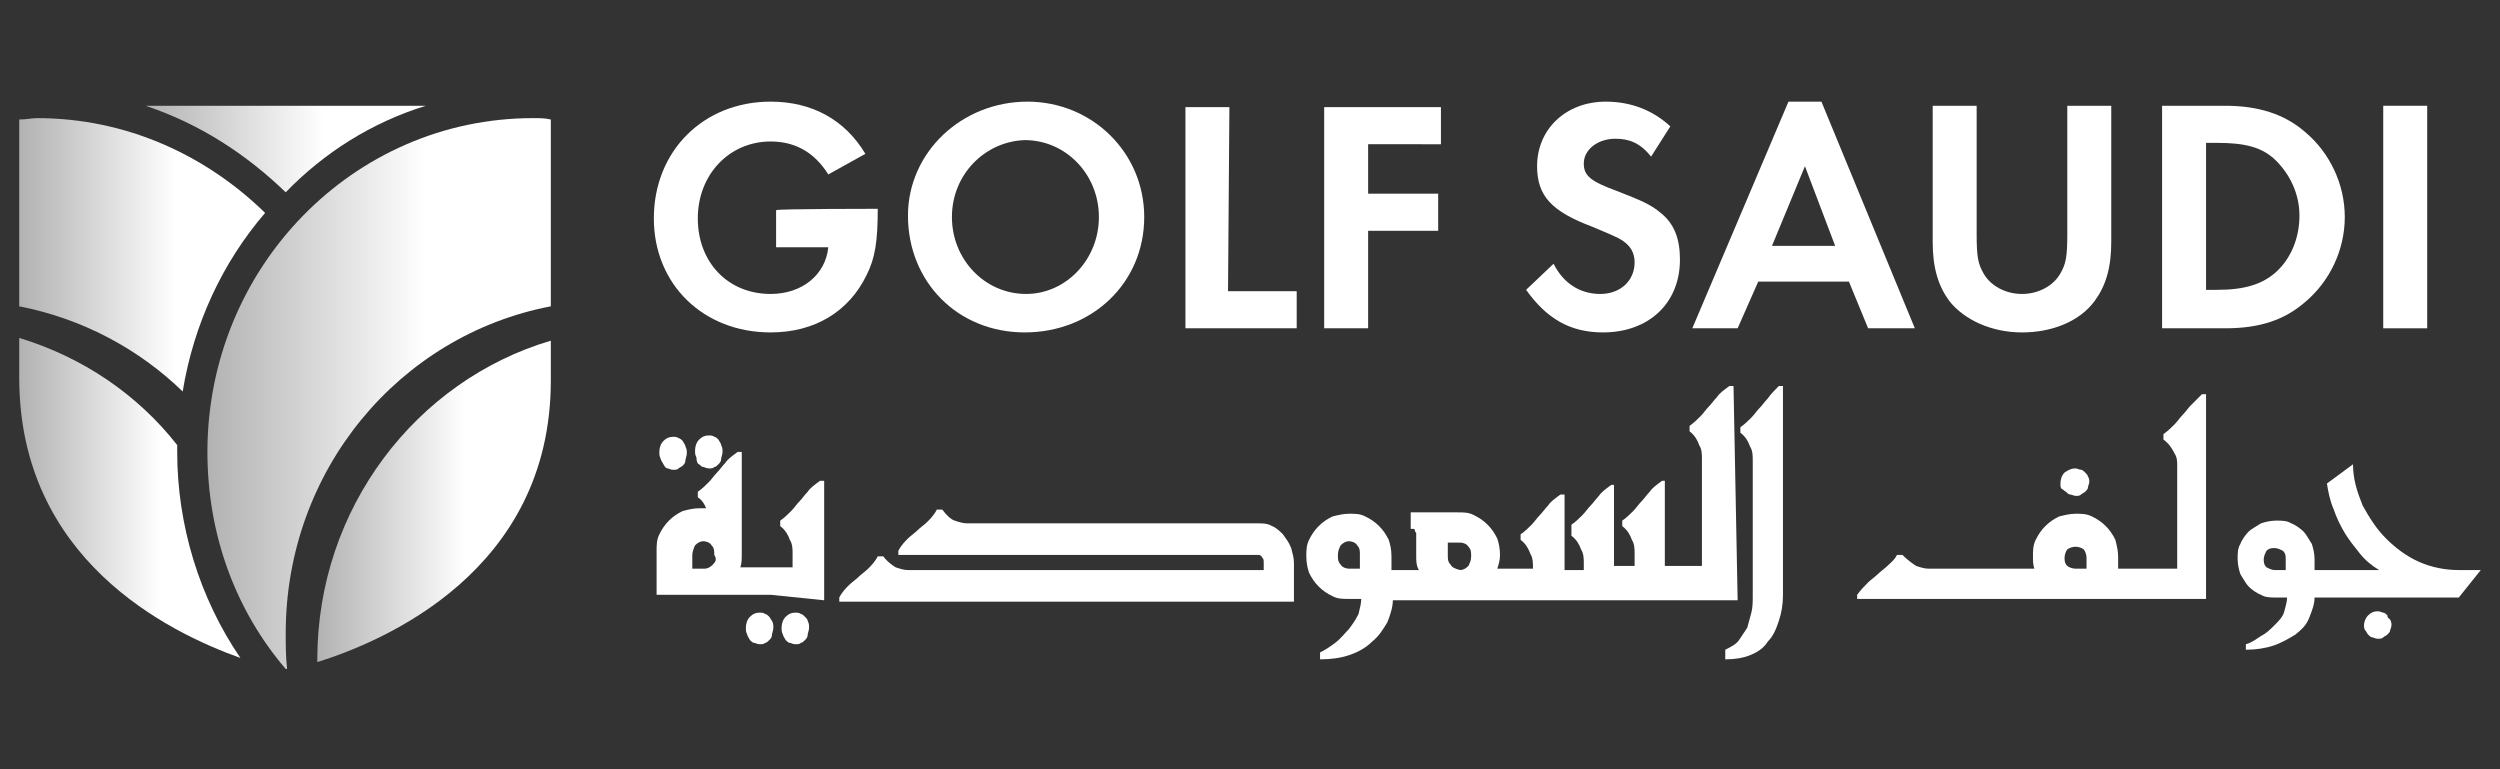
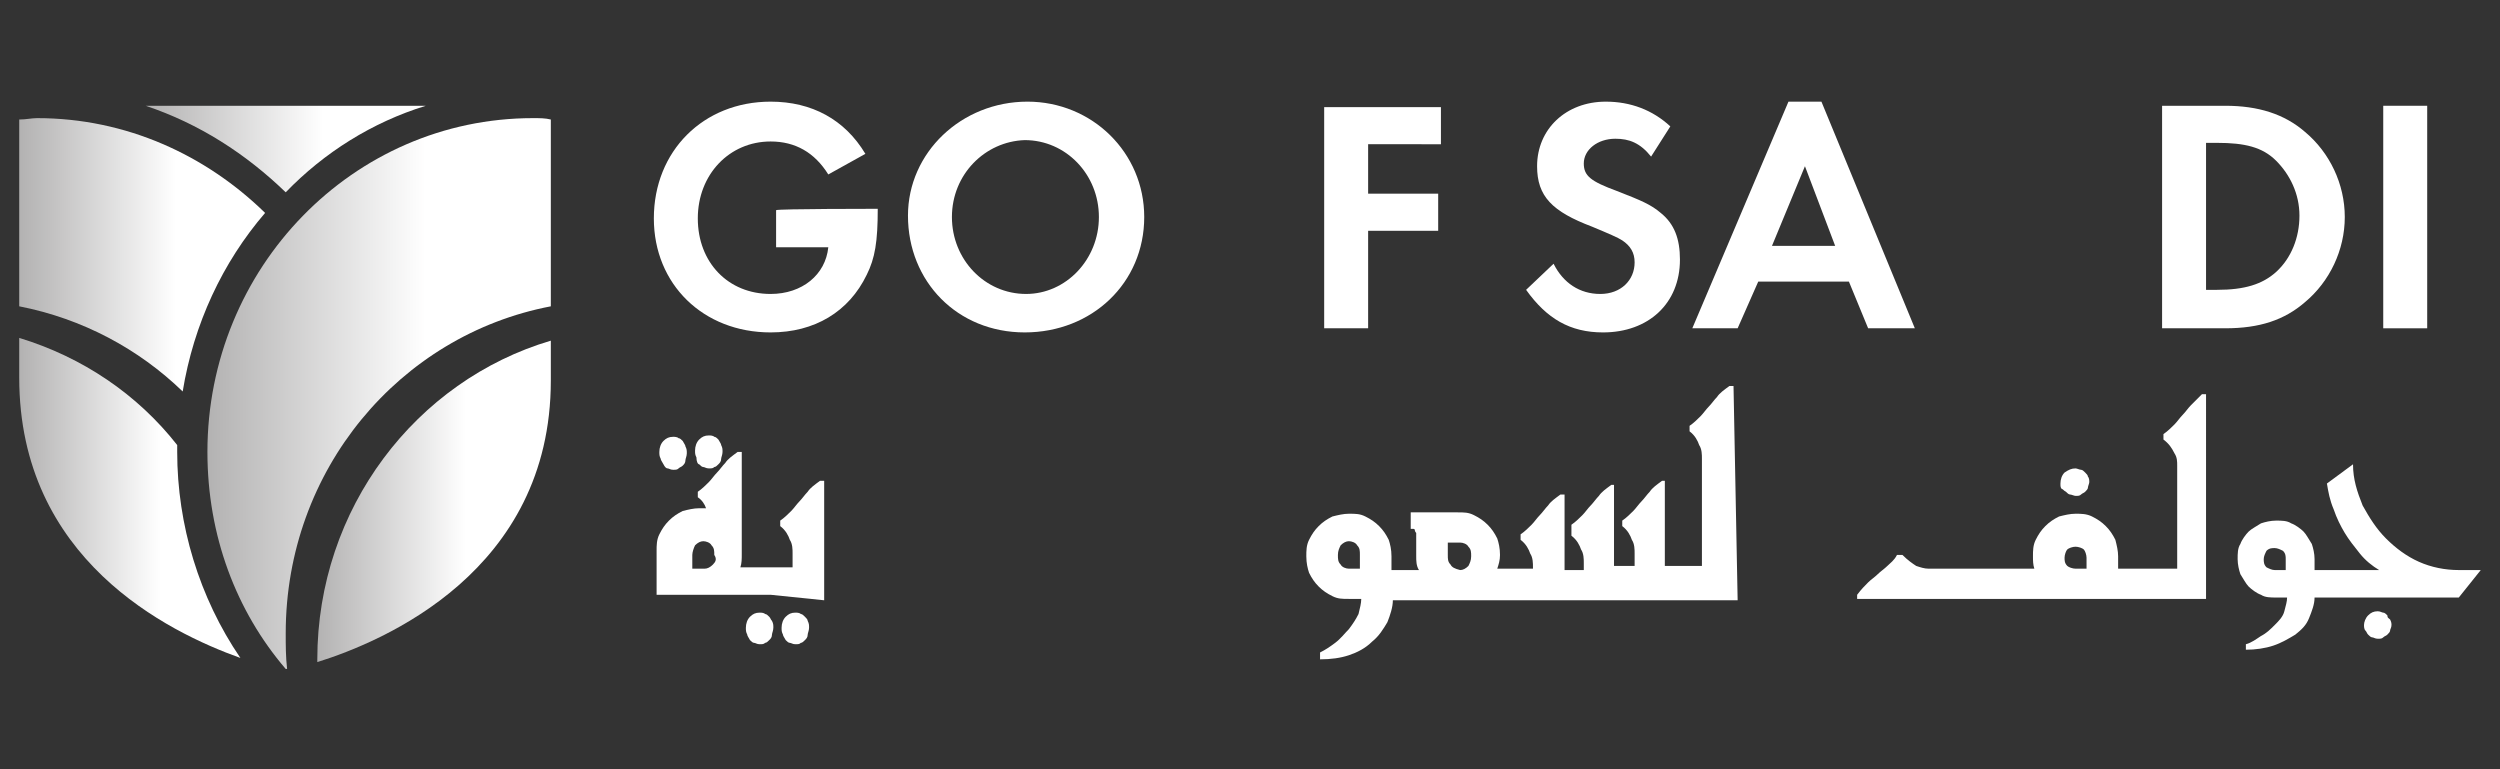
<svg xmlns="http://www.w3.org/2000/svg" version="1.1" id="Layer_1" x="0px" y="0px" viewBox="0 0 182 56" style="enable-background:new 0 0 182 56;" xml:space="preserve">
  <rect x="0" y="0" width="182" height="56" fill="#333333" stroke="none" />
  <style type="text/css">
	.st0{fill:#FFFFFF;}
	.st1{fill:url(#SVGID_1_);}
	.st2{fill:url(#SVGID_00000056401571551163632530000007765739062427990938_);}
	.st3{fill:url(#SVGID_00000131327369946530851100000017465040349056903335_);}
	.st4{fill:url(#SVGID_00000096030324764257658810000014948099566023787937_);}
	.st5{fill:url(#SVGID_00000016075661171562725190000011434379267172958650_);}
</style>
  <g>
    <g>
      <path class="st0" d="M63.9,15.2c0,2.4-0.2,3.6-0.8,4.8c-1.3,2.7-3.8,4.2-7,4.2c-4.9,0-8.5-3.5-8.5-8.3c0-4.9,3.6-8.5,8.5-8.5    c3,0,5.4,1.3,6.9,3.8l-2.7,1.5c-1-1.6-2.4-2.4-4.2-2.4c-3,0-5.3,2.4-5.3,5.6c0,3.2,2.2,5.5,5.3,5.5c2.3,0,4-1.4,4.2-3.4h-3.8v-2.7    C56.6,15.2,63.9,15.2,63.9,15.2z" />
      <path class="st0" d="M83.3,15.8c0,4.8-3.8,8.4-8.7,8.4c-4.9,0-8.5-3.7-8.5-8.5c0-4.6,3.9-8.3,8.7-8.3    C79.5,7.4,83.3,11.1,83.3,15.8z M69.3,15.8c0,3.1,2.4,5.6,5.4,5.6c2.9,0,5.3-2.5,5.3-5.6s-2.4-5.6-5.4-5.6    C71.7,10.3,69.3,12.7,69.3,15.8z" />
-       <path class="st0" d="M89.4,21.2h5v2.7h-8.1V7.8h3.2L89.4,21.2L89.4,21.2z" />
      <path class="st0" d="M99.6,10.5v3.6h5.1v2.7h-5.1v7.1h-3.2V7.8h8.5v2.7H99.6z" />
      <path class="st0" d="M120.2,11.4c-0.8-1-1.6-1.3-2.6-1.3c-1.3,0-2.3,0.8-2.3,1.8c0,0.9,0.5,1.3,2.4,2c1.8,0.7,2.5,1,3.2,1.6    c1,0.8,1.4,1.9,1.4,3.4c0,3.2-2.3,5.3-5.6,5.3c-2.4,0-4.1-1-5.6-3.1l2-1.9c0.7,1.4,1.9,2.2,3.4,2.2c1.5,0,2.5-1,2.5-2.3    c0-0.7-0.3-1.2-0.9-1.6c-0.3-0.2-1-0.5-2.2-1c-2.9-1.1-4-2.2-4-4.4c0-2.7,2.1-4.7,5-4.7c1.8,0,3.4,0.6,4.7,1.8L120.2,11.4z" />
      <path class="st0" d="M128,20.5l-1.5,3.4h-3.3l7-16.5h2.4l6.8,16.5H136l-1.4-3.4H128z M131.4,12.1l-2.4,5.8h4.6L131.4,12.1z" />
-       <path class="st0" d="M143.9,17c0,1.7,0.1,2.2,0.5,2.9c0.5,0.9,1.6,1.5,2.8,1.5c1.2,0,2.3-0.6,2.8-1.5c0.4-0.7,0.5-1.2,0.5-2.9V7.7    h3.2v9.9c0,1.9-0.4,3.2-1.2,4.3c-1.1,1.5-3.1,2.3-5.3,2.3c-2.2,0-4.2-0.9-5.3-2.3c-0.8-1.1-1.2-2.4-1.2-4.3V7.7h3.2L143.9,17    L143.9,17z" />
      <path class="st0" d="M157.4,7.7h4.6c2.4,0,4.3,0.6,5.8,1.9c1.8,1.5,2.9,3.8,2.9,6.2s-1.1,4.7-2.9,6.2c-1.5,1.3-3.3,1.9-5.8,1.9    h-4.6L157.4,7.7L157.4,7.7z M161.4,21.1c2,0,3.3-0.4,4.3-1.3c1.1-1,1.7-2.5,1.7-4.1s-0.7-3-1.7-4c-1-1-2.3-1.3-4.3-1.3h-0.8v10.7    C160.5,21.1,161.4,21.1,161.4,21.1z" />
      <path class="st0" d="M176.7,23.9h-3.2V7.7h3.2V23.9z" />
    </g>
    <g>
      <linearGradient id="SVGID_1_" gradientUnits="userSpaceOnUse" x1="-14721.929" y1="29.357" x2="-14696.922" y2="29.357" gradientTransform="matrix(-1 0 0 -1 -14681.833 58)">
        <stop offset="0.364" style="stop-color:#FFFFFF" />
        <stop offset="1" style="stop-color:#B3B2B2" />
      </linearGradient>
      <path class="st1" d="M38.8,8.6c0.5,0,0.9,0,1.3,0.1v13.6c-11,2.1-19.3,11.9-19.3,23.8c0,0.9,0,1.7,0.1,2.6c0,0-0.1,0-0.1,0    c-3.6-4.2-5.7-9.7-5.7-15.8C15.1,19.5,25.7,8.6,38.8,8.6z" />
      <linearGradient id="SVGID_00000005956441559951723770000017446427795181007807_" gradientUnits="userSpaceOnUse" x1="-14721.951" y1="21.582" x2="-14704.906" y2="21.582" gradientTransform="matrix(-1 0 0 -1 -14681.833 58)">
        <stop offset="0.364" style="stop-color:#FFFFFF" />
        <stop offset="1" style="stop-color:#B3B2B2" />
      </linearGradient>
      <path style="fill:url(#SVGID_00000005956441559951723770000017446427795181007807_);" d="M23.1,48.2c0-0.1,0-0.2,0-0.2    c0-11,7.2-20.3,17-23.2v2.9C40.1,41.6,27.9,46.7,23.1,48.2z" />
      <linearGradient id="SVGID_00000181052470660934880740000015812417019606022304_" gradientUnits="userSpaceOnUse" x1="-14712.847" y1="47.189" x2="-14692.36" y2="47.189" gradientTransform="matrix(-1 0 0 -1 -14681.833 58)">
        <stop offset="0.364" style="stop-color:#FFFFFF" />
        <stop offset="1" style="stop-color:#B3B2B2" />
      </linearGradient>
      <path style="fill:url(#SVGID_00000181052470660934880740000015812417019606022304_);" d="M20.8,7.7H31c-3.9,1.2-7.4,3.4-10.2,6.3    c-2.9-2.8-6.3-5-10.2-6.3H20.8z" />
      <linearGradient id="SVGID_00000008128565426736422290000006543477484554513827_" gradientUnits="userSpaceOnUse" x1="-14701.151" y1="39.434" x2="-14683.296" y2="39.434" gradientTransform="matrix(-1 0 0 -1 -14681.833 58)">
        <stop offset="0.364" style="stop-color:#FFFFFF" />
        <stop offset="1" style="stop-color:#B3B2B2" />
      </linearGradient>
      <path style="fill:url(#SVGID_00000008128565426736422290000006543477484554513827_);" d="M19.3,15.5c-3.1,3.6-5.2,8.1-6,13    c-3.2-3.1-7.3-5.3-11.9-6.2V8.7c0.5,0,0.9-0.1,1.3-0.1C9.2,8.6,15,11.3,19.3,15.5z" />
      <linearGradient id="SVGID_00000068650352768462231970000005616374148602375862_" gradientUnits="userSpaceOnUse" x1="-14699.366" y1="21.768" x2="-14683.275" y2="21.768" gradientTransform="matrix(-1 0 0 -1 -14681.833 58)">
        <stop offset="0.364" style="stop-color:#FFFFFF" />
        <stop offset="1" style="stop-color:#B3B2B2" />
      </linearGradient>
      <path style="fill:url(#SVGID_00000068650352768462231970000005616374148602375862_);" d="M12.9,32.4c0,0.2,0,0.3,0,0.5    c0,5.3,1.6,10.6,4.6,15C12.2,46,1.4,40.7,1.4,27.5v-2.9C6,26,10,28.7,12.9,32.4z" />
    </g>
    <g>
      <path class="st0" d="M50.9,33.8c0.1,0.1,0.2,0.2,0.3,0.2c0.1,0,0.2,0.1,0.4,0.1s0.3,0,0.4-0.1c0.1,0,0.2-0.1,0.3-0.2    c0.1-0.1,0.2-0.2,0.2-0.4c0-0.1,0.1-0.3,0.1-0.5c0-0.2,0-0.3-0.1-0.5c0-0.1-0.1-0.2-0.2-0.4c-0.1-0.1-0.2-0.2-0.3-0.2    c-0.1-0.1-0.3-0.1-0.4-0.1c-0.3,0-0.5,0.1-0.7,0.3c-0.2,0.2-0.3,0.5-0.3,0.8c0,0.2,0,0.3,0.1,0.5C50.7,33.6,50.8,33.8,50.9,33.8z" />
      <path class="st0" d="M48.6,34.1c0.1,0,0.2,0.1,0.4,0.1s0.3,0,0.4-0.1s0.2-0.1,0.3-0.2c0.1-0.1,0.2-0.2,0.2-0.4    c0-0.1,0.1-0.3,0.1-0.5c0-0.2,0-0.3-0.1-0.5c0-0.1-0.1-0.2-0.2-0.4c-0.1-0.1-0.2-0.2-0.3-0.2c-0.1-0.1-0.3-0.1-0.4-0.1    c-0.3,0-0.5,0.1-0.7,0.3c-0.2,0.2-0.3,0.5-0.3,0.8c0,0.2,0,0.3,0.1,0.5c0,0.1,0.1,0.2,0.2,0.4C48.4,34,48.5,34.1,48.6,34.1z" />
      <path class="st0" d="M58.6,44.9c-0.1-0.1-0.2-0.2-0.3-0.2c-0.1-0.1-0.3-0.1-0.4-0.1c-0.3,0-0.5,0.1-0.7,0.3    c-0.2,0.2-0.3,0.5-0.3,0.8c0,0.2,0,0.3,0.1,0.5c0,0.1,0.1,0.2,0.2,0.4c0.1,0.1,0.2,0.2,0.3,0.2c0.1,0,0.2,0.1,0.4,0.1    s0.3,0,0.4-0.1c0.1,0,0.2-0.1,0.3-0.2c0.1-0.1,0.2-0.2,0.2-0.4c0-0.1,0.1-0.3,0.1-0.5c0-0.2,0-0.3-0.1-0.5    C58.8,45.1,58.7,45,58.6,44.9z" />
      <path class="st0" d="M56,44.9c-0.1-0.1-0.2-0.2-0.3-0.2c-0.1-0.1-0.3-0.1-0.4-0.1c-0.3,0-0.5,0.1-0.7,0.3    c-0.2,0.2-0.3,0.5-0.3,0.8c0,0.2,0,0.3,0.1,0.5c0,0.1,0.1,0.2,0.2,0.4c0.1,0.1,0.2,0.2,0.3,0.2c0.1,0,0.2,0.1,0.4,0.1    c0.2,0,0.3,0,0.4-0.1c0.1,0,0.2-0.1,0.3-0.2c0.1-0.1,0.2-0.2,0.2-0.4c0-0.1,0.1-0.3,0.1-0.5c0-0.2,0-0.3-0.1-0.5    C56.1,45.1,56.1,45,56,44.9z" />
      <path class="st0" d="M60,43.7V35h-0.3c-0.4,0.3-0.7,0.5-0.9,0.8c-0.2,0.2-0.4,0.5-0.6,0.7s-0.4,0.5-0.6,0.7    c-0.2,0.2-0.5,0.5-0.8,0.7v0.4c0.4,0.3,0.6,0.7,0.7,1c0.2,0.3,0.2,0.7,0.2,1v1h-1.7h-1.1h-1c0.1-0.3,0.1-0.6,0.1-1v-7.4h-0.3    c-0.4,0.3-0.7,0.5-0.9,0.8c-0.2,0.2-0.4,0.5-0.6,0.7s-0.4,0.5-0.6,0.7c-0.2,0.2-0.5,0.5-0.8,0.7v0.4c0.3,0.2,0.5,0.5,0.6,0.8    c-0.2,0-0.3,0-0.5,0c-0.4,0-0.8,0.1-1.2,0.2c-0.4,0.2-0.7,0.4-1,0.7c-0.3,0.3-0.5,0.6-0.7,1c-0.2,0.4-0.2,0.8-0.2,1.2v3.2H55h1.1    L60,43.7L60,43.7z M51.9,41.1c-0.2,0.2-0.4,0.3-0.6,0.3h-0.9v-1c0-0.2,0.1-0.5,0.2-0.7c0.2-0.2,0.4-0.3,0.6-0.3    c0.2,0,0.5,0.1,0.6,0.3c0.2,0.2,0.2,0.4,0.2,0.7C52.2,40.7,52.1,40.9,51.9,41.1z" />
-       <path class="st0" d="M93.4,38.9c-0.2-0.2-0.5-0.5-0.8-0.6c-0.3-0.2-0.7-0.2-1-0.2H70.4c-0.3,0-0.6-0.1-0.9-0.2s-0.6-0.4-0.9-0.8    h-0.4c-0.2,0.4-0.5,0.7-0.7,0.9s-0.5,0.4-0.7,0.6c-0.2,0.2-0.5,0.4-0.7,0.6c-0.2,0.2-0.5,0.5-0.7,0.9v0.3h26.2    c0.1,0,0.2,0,0.3,0.2c0.1,0.1,0.1,0.2,0.1,0.4v0.5H66.1c-0.3,0-0.6-0.1-0.9-0.2c-0.3-0.2-0.6-0.4-0.9-0.8h-0.4    c-0.2,0.4-0.5,0.7-0.7,0.9c-0.2,0.2-0.5,0.4-0.7,0.6c-0.2,0.2-0.5,0.4-0.7,0.6c-0.2,0.2-0.5,0.5-0.7,0.9v0.3h33.1v-2.8    c0-0.4-0.1-0.7-0.2-1.1C93.8,39.4,93.6,39.2,93.4,38.9z" />
      <path class="st0" d="M126.2,28.1h-0.3c-0.4,0.3-0.7,0.5-0.9,0.8c-0.2,0.2-0.4,0.5-0.6,0.7c-0.2,0.2-0.4,0.5-0.6,0.7    c-0.2,0.2-0.5,0.5-0.8,0.7v0.4c0.4,0.3,0.6,0.7,0.7,1c0.2,0.3,0.2,0.7,0.2,1v7.8h-1h-0.9h-0.8V35H121c-0.4,0.3-0.7,0.5-0.9,0.8    c-0.2,0.2-0.4,0.5-0.6,0.7c-0.2,0.2-0.4,0.5-0.6,0.7s-0.5,0.5-0.8,0.7v0.4c0.4,0.3,0.6,0.7,0.7,1c0.2,0.3,0.2,0.7,0.2,1v0.9h-1.5    v-5.9h-0.2c-0.4,0.3-0.7,0.5-0.9,0.8c-0.2,0.2-0.4,0.5-0.6,0.7c-0.2,0.2-0.4,0.5-0.6,0.7s-0.5,0.5-0.8,0.7V39    c0.4,0.3,0.6,0.7,0.7,1c0.2,0.3,0.2,0.7,0.2,1v0.5h-1.4V36h-0.3c-0.4,0.3-0.7,0.5-0.9,0.8c-0.2,0.2-0.4,0.5-0.6,0.7    s-0.4,0.5-0.6,0.7c-0.2,0.2-0.5,0.5-0.8,0.7v0.4c0.4,0.3,0.6,0.7,0.7,1c0.2,0.3,0.2,0.7,0.2,1v0.1h-1.1H110h-1    c0.1-0.3,0.2-0.6,0.2-1c0-0.5-0.1-0.9-0.2-1.2c-0.2-0.4-0.4-0.7-0.7-1c-0.3-0.3-0.6-0.5-1-0.7c-0.4-0.2-0.7-0.2-1.2-0.2h-3.4v1.2    c0,0,0.1,0,0.2,0s0.1,0.1,0.1,0.1c0,0,0,0.1,0.1,0.2c0,0,0,0.1,0,0.1v1.6c0,0.3,0,0.7,0.2,1h-0.5H102h-0.7v-1    c0-0.5-0.1-0.9-0.2-1.2c-0.2-0.4-0.4-0.7-0.7-1c-0.3-0.3-0.6-0.5-1-0.7c-0.4-0.2-0.7-0.2-1.2-0.2c-0.4,0-0.8,0.1-1.2,0.2    c-0.4,0.2-0.7,0.4-1,0.7c-0.3,0.3-0.5,0.6-0.7,1c-0.2,0.4-0.2,0.8-0.2,1.2c0,0.5,0.1,0.9,0.2,1.2c0.2,0.4,0.4,0.7,0.7,1    c0.3,0.3,0.6,0.5,1,0.7c0.4,0.2,0.7,0.2,1.2,0.2h0.9c0,0.3-0.1,0.7-0.2,1.1c-0.2,0.4-0.4,0.7-0.7,1.1c-0.3,0.3-0.6,0.7-1,1    c-0.4,0.3-0.7,0.5-1.1,0.7V48c0.8,0,1.5-0.1,2.1-0.3c0.6-0.2,1.2-0.5,1.7-1c0.5-0.4,0.8-0.9,1.1-1.4c0.2-0.5,0.4-1.1,0.4-1.6h0.7    h0.9h7.2h0.8h1.1h2.2h1.5h2.2h1.5h2.2h0.8h0.9h3.1L126.2,28.1L126.2,28.1z M98.2,41.4c-0.2,0-0.5-0.1-0.6-0.3    c-0.2-0.2-0.2-0.4-0.2-0.7s0.1-0.5,0.2-0.7c0.2-0.2,0.4-0.3,0.6-0.3c0.2,0,0.5,0.1,0.6,0.3c0.2,0.2,0.2,0.4,0.2,0.7v1    C99.1,41.4,98.2,41.4,98.2,41.4z M105.6,41.1c-0.2-0.2-0.2-0.4-0.2-0.7v-0.9h0.9c0.2,0,0.5,0.1,0.6,0.3c0.2,0.2,0.2,0.4,0.2,0.7    s-0.1,0.5-0.2,0.7c-0.2,0.2-0.4,0.3-0.6,0.3C105.9,41.4,105.7,41.3,105.6,41.1z" />
-       <path class="st0" d="M128.7,29c-0.2,0.2-0.4,0.5-0.6,0.7s-0.4,0.5-0.6,0.7c-0.2,0.2-0.5,0.5-0.8,0.7v0.4c0.4,0.3,0.6,0.7,0.7,1    c0.2,0.3,0.2,0.7,0.2,1v9.8c0,0.5,0,0.9-0.1,1.3c-0.1,0.4-0.2,0.7-0.3,1.1c-0.2,0.3-0.4,0.6-0.6,0.9c-0.2,0.3-0.6,0.5-1,0.7V48    c0.7,0,1.3-0.1,1.8-0.3c0.5-0.2,1-0.5,1.3-1c0.4-0.4,0.6-0.9,0.8-1.5c0.2-0.6,0.3-1.2,0.3-1.9V28.1h-0.3    C129.2,28.4,128.9,28.7,128.7,29z" />
      <path class="st0" d="M150.4,35.8c0.1,0.1,0.2,0.2,0.3,0.2c0.1,0,0.3,0.1,0.4,0.1c0.2,0,0.3,0,0.4-0.1s0.2-0.1,0.3-0.2    c0.1-0.1,0.2-0.2,0.2-0.3c0-0.1,0.1-0.3,0.1-0.4s0-0.3-0.1-0.4c0-0.1-0.1-0.2-0.2-0.3c-0.1-0.1-0.2-0.2-0.3-0.2    c-0.1,0-0.3-0.1-0.4-0.1c-0.3,0-0.5,0.1-0.8,0.3c-0.2,0.2-0.3,0.5-0.3,0.8c0,0.2,0,0.3,0.1,0.4C150.2,35.6,150.2,35.7,150.4,35.8z    " />
      <path class="st0" d="M159.5,29.5c-0.2,0.2-0.4,0.5-0.6,0.7c-0.2,0.2-0.4,0.5-0.6,0.7c-0.2,0.2-0.5,0.5-0.8,0.7V32    c0.4,0.3,0.6,0.6,0.8,1c0.2,0.3,0.2,0.6,0.2,0.9v7.5h-1.1h-2.4h-0.8v-0.9c0-0.4-0.1-0.8-0.2-1.2c-0.2-0.4-0.4-0.7-0.7-1    c-0.3-0.3-0.6-0.5-1-0.7c-0.4-0.2-0.8-0.2-1.2-0.2c-0.4,0-0.8,0.1-1.2,0.2c-0.4,0.2-0.7,0.4-1,0.7c-0.3,0.3-0.5,0.6-0.7,1    c-0.2,0.4-0.2,0.8-0.2,1.2c0,0.3,0,0.6,0.1,0.9h-7.7c-0.3,0-0.6-0.1-0.9-0.2c-0.3-0.2-0.6-0.4-1-0.8h-0.4    c-0.2,0.4-0.5,0.6-0.7,0.8c-0.2,0.2-0.5,0.4-0.7,0.6c-0.2,0.2-0.5,0.4-0.7,0.6c-0.2,0.2-0.5,0.5-0.8,0.9v0.3h19.7h2.4h3.3V28.7    h-0.3C160,29,159.7,29.3,159.5,29.5z M152,41.4h-0.9c-0.2,0-0.5-0.1-0.6-0.2c-0.2-0.2-0.2-0.4-0.2-0.6s0.1-0.5,0.2-0.6    s0.4-0.2,0.6-0.2s0.5,0.1,0.6,0.2s0.2,0.4,0.2,0.6V41.4z" />
      <path class="st0" d="M179,41.5c-1,0-2-0.2-2.9-0.6c-0.9-0.4-1.7-1-2.4-1.7c-0.7-0.7-1.2-1.5-1.7-2.4c-0.4-1-0.7-1.9-0.7-3    l-1.9,1.4c0.1,0.6,0.2,1.2,0.5,1.9c0.2,0.6,0.5,1.2,0.8,1.7c0.3,0.5,0.7,1,1.1,1.5c0.4,0.5,0.9,0.9,1.4,1.2H170h-0.8h-0.7v-0.8    c0-0.4-0.1-0.8-0.2-1.1c-0.2-0.3-0.4-0.7-0.6-0.9c-0.2-0.2-0.6-0.5-0.9-0.6c-0.3-0.2-0.7-0.2-1.1-0.2s-0.8,0.1-1.1,0.2    c-0.3,0.2-0.7,0.4-0.9,0.6c-0.2,0.2-0.5,0.6-0.6,0.9c-0.2,0.3-0.2,0.7-0.2,1.1c0,0.4,0.1,0.8,0.2,1.1c0.2,0.3,0.4,0.7,0.6,0.9    c0.2,0.2,0.6,0.5,0.9,0.6c0.3,0.2,0.7,0.2,1.1,0.2h0.8c0,0.3-0.1,0.6-0.2,1s-0.4,0.7-0.7,1s-0.6,0.6-1,0.8    c-0.3,0.2-0.7,0.5-1.1,0.6v0.4c0.7,0,1.4-0.1,2-0.3c0.6-0.2,1.1-0.5,1.6-0.8c0.5-0.4,0.8-0.7,1-1.2c0.2-0.5,0.4-1,0.4-1.5h0.7h0.8    h9l1.6-2H179z M165.6,41.5c-0.2,0-0.4-0.1-0.6-0.2c-0.2-0.2-0.2-0.4-0.2-0.6c0-0.2,0.1-0.4,0.2-0.6c0.2-0.2,0.4-0.2,0.6-0.2    c0.2,0,0.4,0.1,0.6,0.2c0.2,0.2,0.2,0.4,0.2,0.6v0.8H165.6z" />
      <path class="st0" d="M173.8,44.8c-0.1-0.1-0.2-0.2-0.3-0.2c-0.1,0-0.2-0.1-0.4-0.1c-0.3,0-0.5,0.1-0.7,0.3    c-0.2,0.2-0.3,0.5-0.3,0.7c0,0.1,0,0.3,0.1,0.4s0.1,0.2,0.2,0.3s0.2,0.2,0.3,0.2c0.1,0,0.2,0.1,0.4,0.1s0.3,0,0.4-0.1    s0.2-0.1,0.3-0.2c0.1-0.1,0.2-0.2,0.2-0.3c0-0.1,0.1-0.2,0.1-0.4c0-0.1,0-0.2-0.1-0.4C173.9,45,173.8,45,173.8,44.8z" />
    </g>
  </g>
</svg>